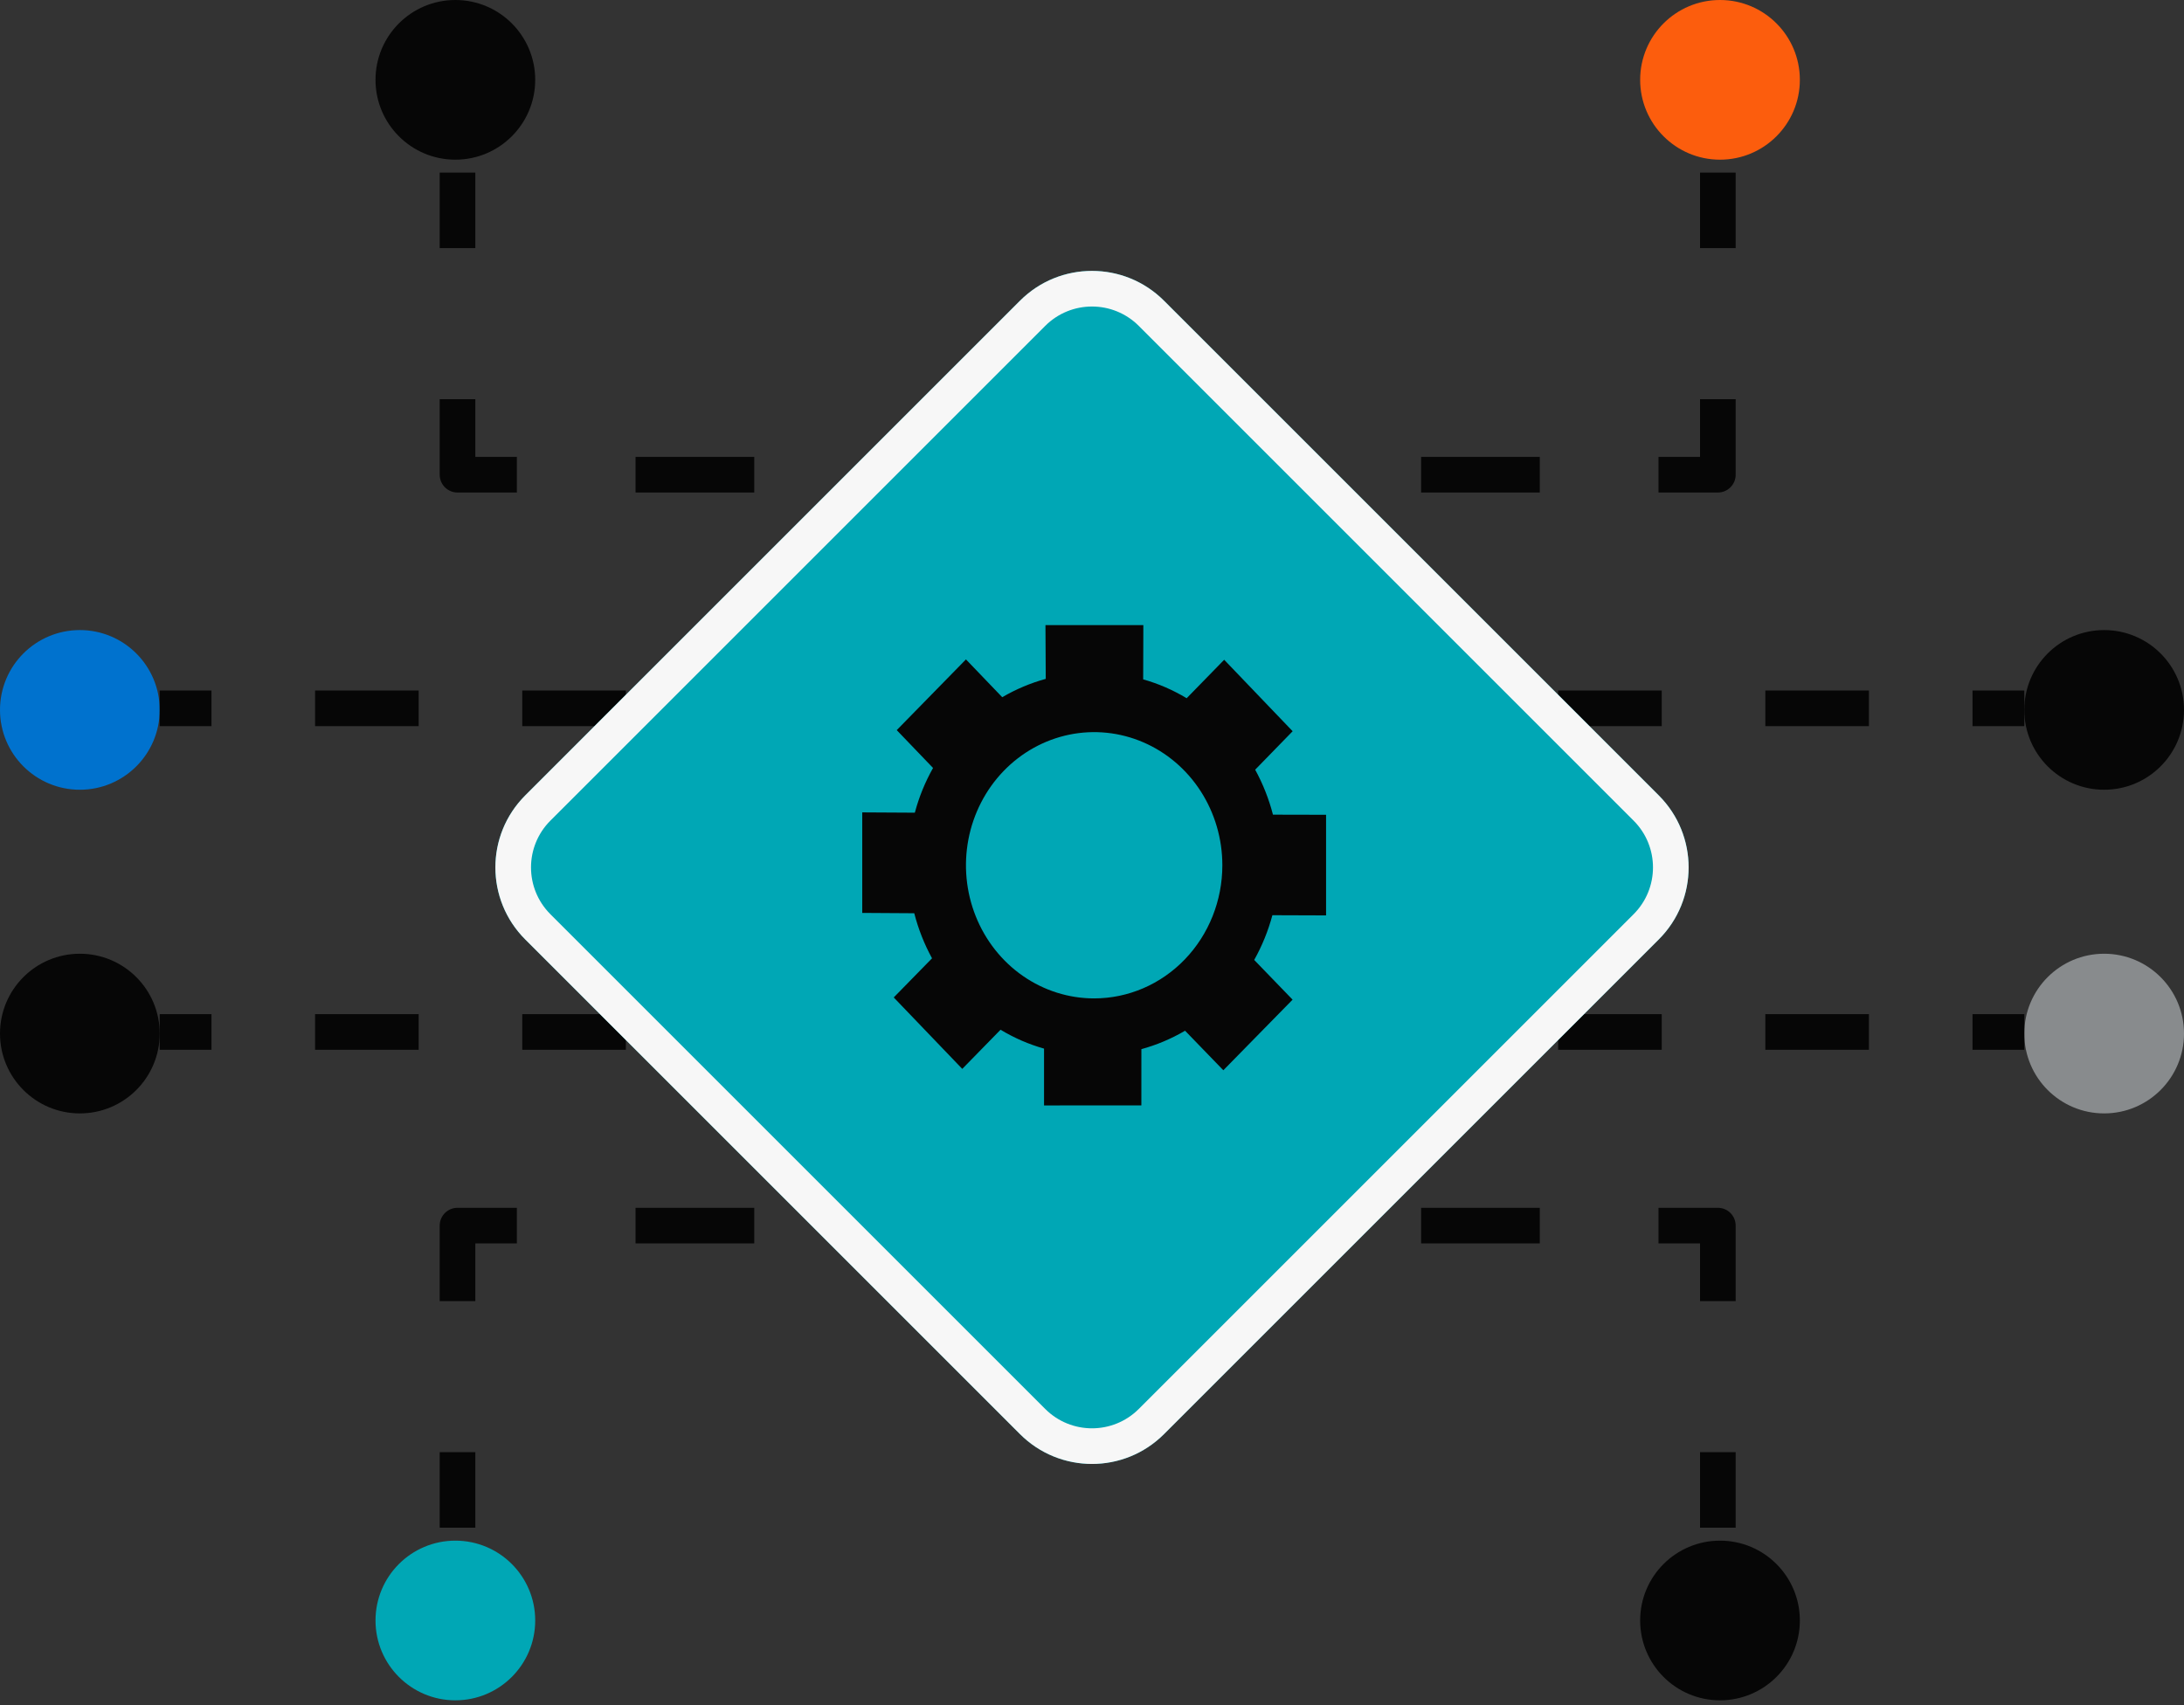
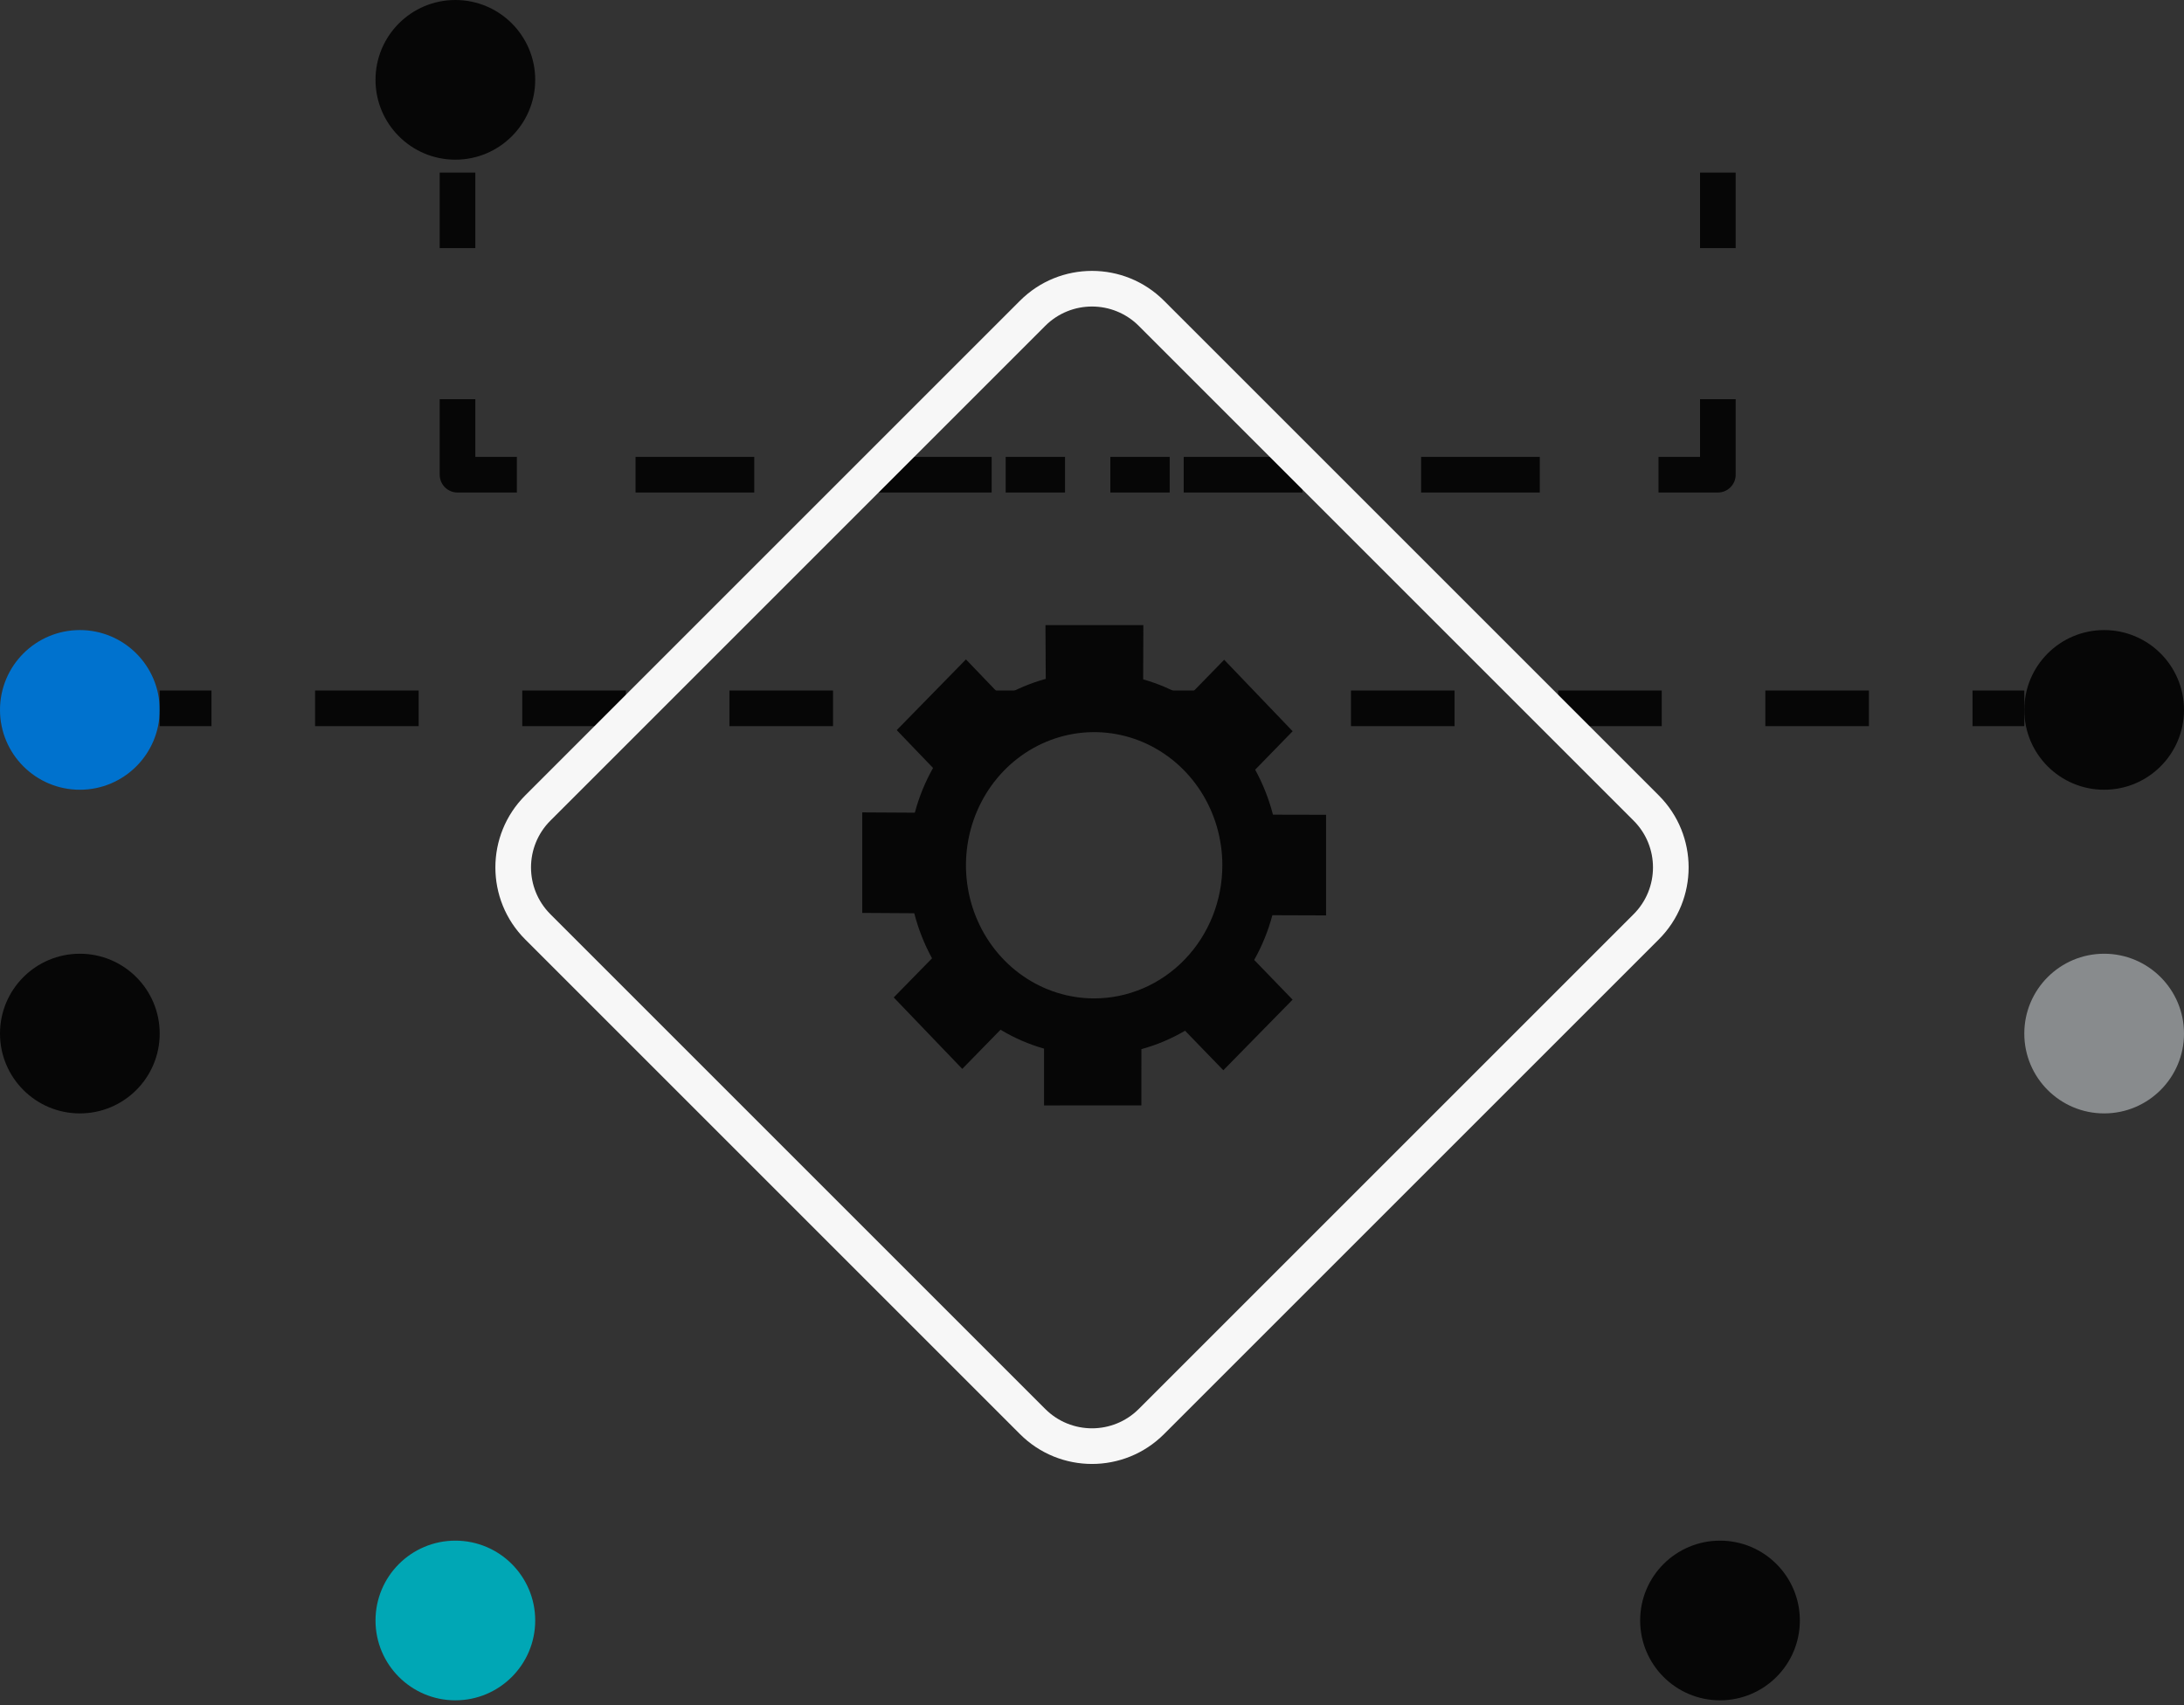
<svg xmlns="http://www.w3.org/2000/svg" width="429" height="335" viewBox="0 0 429 335" fill="none">
  <rect x="0" y="0" width="429" height="335" fill="#333333" stroke="none" />
  <path fill-rule="evenodd" clip-rule="evenodd" d="M340.935 33.913V48.75H333.935V33.913H340.935ZM340.935 78.424V93.261C340.935 95.194 339.368 96.761 337.435 96.761H325.777V89.761H333.935V78.424H340.935ZM209.201 96.761H197.543V89.761H209.201V96.761ZM255.831 96.761H232.516V89.761H255.831V96.761ZM302.462 96.761H279.147V89.761H302.462V96.761Z" fill="#060606" />
-   <path fill-rule="evenodd" clip-rule="evenodd" d="M340.935 300.13V285.293H333.935V300.13H340.935ZM340.935 255.62V240.783C340.935 238.85 339.368 237.283 337.435 237.283H325.777V244.283H333.935V255.62H340.935ZM209.201 237.283H197.543V244.283H209.201V237.283ZM255.831 237.283H232.516V244.283H255.831V237.283ZM302.462 237.283H279.147V244.283H302.462V237.283Z" fill="#060606" />
  <path fill-rule="evenodd" clip-rule="evenodd" d="M86.37 33.913V48.75H93.37V33.913H86.37ZM86.37 78.424V93.261C86.37 95.194 87.936 96.761 89.87 96.761H101.527V89.761H93.37V78.424H86.37ZM218.103 96.761H229.761V89.761H218.103V96.761ZM171.473 96.761H194.788V89.761H171.473V96.761ZM124.842 96.761H148.158V89.761H124.842V96.761Z" fill="#060606" />
-   <path fill-rule="evenodd" clip-rule="evenodd" d="M86.37 300.13V285.293H93.37V300.13H86.37ZM86.37 255.62V240.783C86.37 238.85 87.936 237.283 89.87 237.283H101.527V244.283H93.37V255.62H86.37ZM218.103 237.283H229.761V244.283H218.103V237.283ZM171.473 237.283H194.788V244.283H171.473V237.283ZM124.842 237.283H148.158V244.283H124.842V237.283Z" fill="#060606" />
-   <path d="M353.543 15.685C353.543 24.347 346.521 31.37 337.859 31.37C329.196 31.37 322.174 24.347 322.174 15.685C322.174 7.022 329.196 0 337.859 0C346.521 0 353.543 7.022 353.543 15.685Z" fill="#FC5D0D" />
  <path d="M353.543 318.359C353.543 309.696 346.521 302.674 337.859 302.674C329.196 302.674 322.174 309.696 322.174 318.359C322.174 327.021 329.196 334.044 337.859 334.044C346.521 334.044 353.543 327.021 353.543 318.359Z" fill="#060606" />
  <path d="M73.761 15.685C73.761 24.347 80.783 31.37 89.445 31.37C98.108 31.37 105.13 24.347 105.13 15.685C105.13 7.022 98.108 0 89.445 0C80.783 0 73.761 7.022 73.761 15.685Z" fill="#060606" />
  <path d="M0 139.467C0 148.13 7.022 155.152 15.685 155.152C24.347 155.152 31.37 148.13 31.37 139.467C31.37 130.805 24.347 123.783 15.685 123.783C7.022 123.783 0 130.805 0 139.467Z" fill="#0072CE" />
  <path d="M0 203.054C0 211.717 7.022 218.739 15.685 218.739C24.347 218.739 31.37 211.717 31.37 203.054C31.37 194.392 24.347 187.37 15.685 187.37C7.022 187.37 0 194.392 0 203.054Z" fill="#060606" />
  <path d="M397.63 139.467C397.63 148.13 404.653 155.152 413.315 155.152C421.978 155.152 429 148.13 429 139.467C429 130.805 421.978 123.783 413.315 123.783C404.653 123.783 397.63 130.805 397.63 139.467Z" fill="#060606" />
  <path d="M397.63 203.054C397.63 211.717 404.653 218.739 413.315 218.739C421.978 218.739 429 211.717 429 203.054C429 194.392 421.978 187.37 413.315 187.37C404.653 187.37 397.63 194.392 397.63 203.054Z" fill="#888B8D" />
  <path d="M73.761 318.359C73.761 309.696 80.783 302.674 89.445 302.674C98.108 302.674 105.13 309.696 105.13 318.359C105.13 327.021 98.108 334.044 89.445 334.044C80.783 334.044 73.761 327.021 73.761 318.359Z" fill="#00A7B5" />
  <path fill-rule="evenodd" clip-rule="evenodd" d="M387.457 135.652H397.63V142.652H387.457V135.652ZM346.761 135.652H367.109V142.652H346.761V135.652ZM306.065 135.652L326.413 135.652V142.652L306.065 142.652V135.652ZM265.37 135.652H285.717V142.652H265.37V135.652ZM224.674 135.652H245.022L245.022 142.652H224.674V135.652ZM183.978 135.652H204.326V142.652H183.978V135.652ZM143.283 135.652H163.631L163.63 142.652H143.283V135.652ZM102.587 135.652H122.935V142.652H102.587V135.652ZM61.891 135.652H82.239V142.652H61.891V135.652ZM31.37 135.652H41.544V142.652H31.37V135.652Z" fill="#060606" />
-   <path fill-rule="evenodd" clip-rule="evenodd" d="M387.457 199.239H397.63V206.239H387.457V199.239ZM346.761 199.239H367.109V206.239H346.761V199.239ZM306.065 199.239L326.413 199.239V206.239L306.065 206.239V199.239ZM265.37 199.239H285.717V206.239H265.37V199.239ZM224.674 199.239H245.022L245.022 206.239H224.674V199.239ZM183.978 199.239H204.326V206.239H183.978V199.239ZM143.283 199.239H163.631L163.63 206.239H143.283V199.239ZM102.587 199.239H122.935V206.239H102.587V199.239ZM61.891 199.239H82.239V206.239H61.891V199.239ZM31.37 199.239H41.544V206.239H31.37V199.239Z" fill="#060606" />
-   <path d="M200.358 59.077C208.168 51.266 220.832 51.266 228.642 59.077L325.836 156.271C333.647 164.081 333.647 176.745 325.836 184.555L228.642 281.749C220.832 289.56 208.168 289.56 200.358 281.749L103.164 184.555C95.353 176.745 95.353 164.081 103.164 156.271L200.358 59.077Z" fill="#00A7B5" />
  <path fill-rule="evenodd" clip-rule="evenodd" d="M320.886 161.221L223.692 64.027C218.616 58.95 210.384 58.95 205.308 64.027L108.114 161.221C103.037 166.297 103.037 174.529 108.114 179.605L205.308 276.799C210.384 281.876 218.616 281.876 223.692 276.799L320.886 179.605C325.963 174.529 325.963 166.297 320.886 161.221ZM228.642 59.077C220.832 51.266 208.168 51.266 200.358 59.077L103.164 156.271C95.353 164.081 95.353 176.745 103.164 184.555L200.358 281.749C208.168 289.56 220.832 289.56 228.642 281.749L325.836 184.555C333.647 176.745 333.647 164.081 325.836 156.271L228.642 59.077Z" fill="#F7F7F7" />
  <path d="M249.933 179.802L260.478 179.838V160.07L250.046 160.047C249.247 156.961 248.073 153.992 246.554 151.213L253.912 143.657L240.463 129.617L233.094 137.173C230.415 135.555 227.543 134.309 224.552 133.468L224.586 122.805H205.358L205.415 133.369C202.43 134.19 199.558 135.402 196.868 136.974L189.741 129.546L176.145 143.44L183.277 150.873C182.502 152.25 181.812 153.678 181.211 155.146C180.613 156.615 180.108 158.123 179.7 159.66L169.37 159.601V179.351L179.587 179.415C180.381 182.509 181.555 185.484 183.079 188.267L175.556 195.958L189.017 209.992L196.534 202.301C197.876 203.106 199.265 203.823 200.694 204.447C202.123 205.064 203.588 205.587 205.081 206.012V217.173L224.196 217.161L224.201 206.117C227.199 205.296 230.083 204.078 232.782 202.495L240.299 210.262L253.901 196.392L246.361 188.59C247.909 185.832 249.11 182.878 249.933 179.802ZM214.924 196.145C209.944 196.145 205.075 194.611 200.934 191.737C196.793 188.863 193.566 184.778 191.66 179.998C189.754 175.219 189.255 169.96 190.227 164.886C191.199 159.813 193.597 155.152 197.118 151.494C200.64 147.837 205.127 145.346 210.011 144.336C214.896 143.327 219.959 143.845 224.56 145.825C229.161 147.804 233.094 151.157 235.861 155.458C238.628 159.759 240.104 164.816 240.104 169.989C240.104 176.926 237.451 183.579 232.729 188.484C228.007 193.389 221.602 196.144 214.924 196.145Z" fill="#060606" />
</svg>